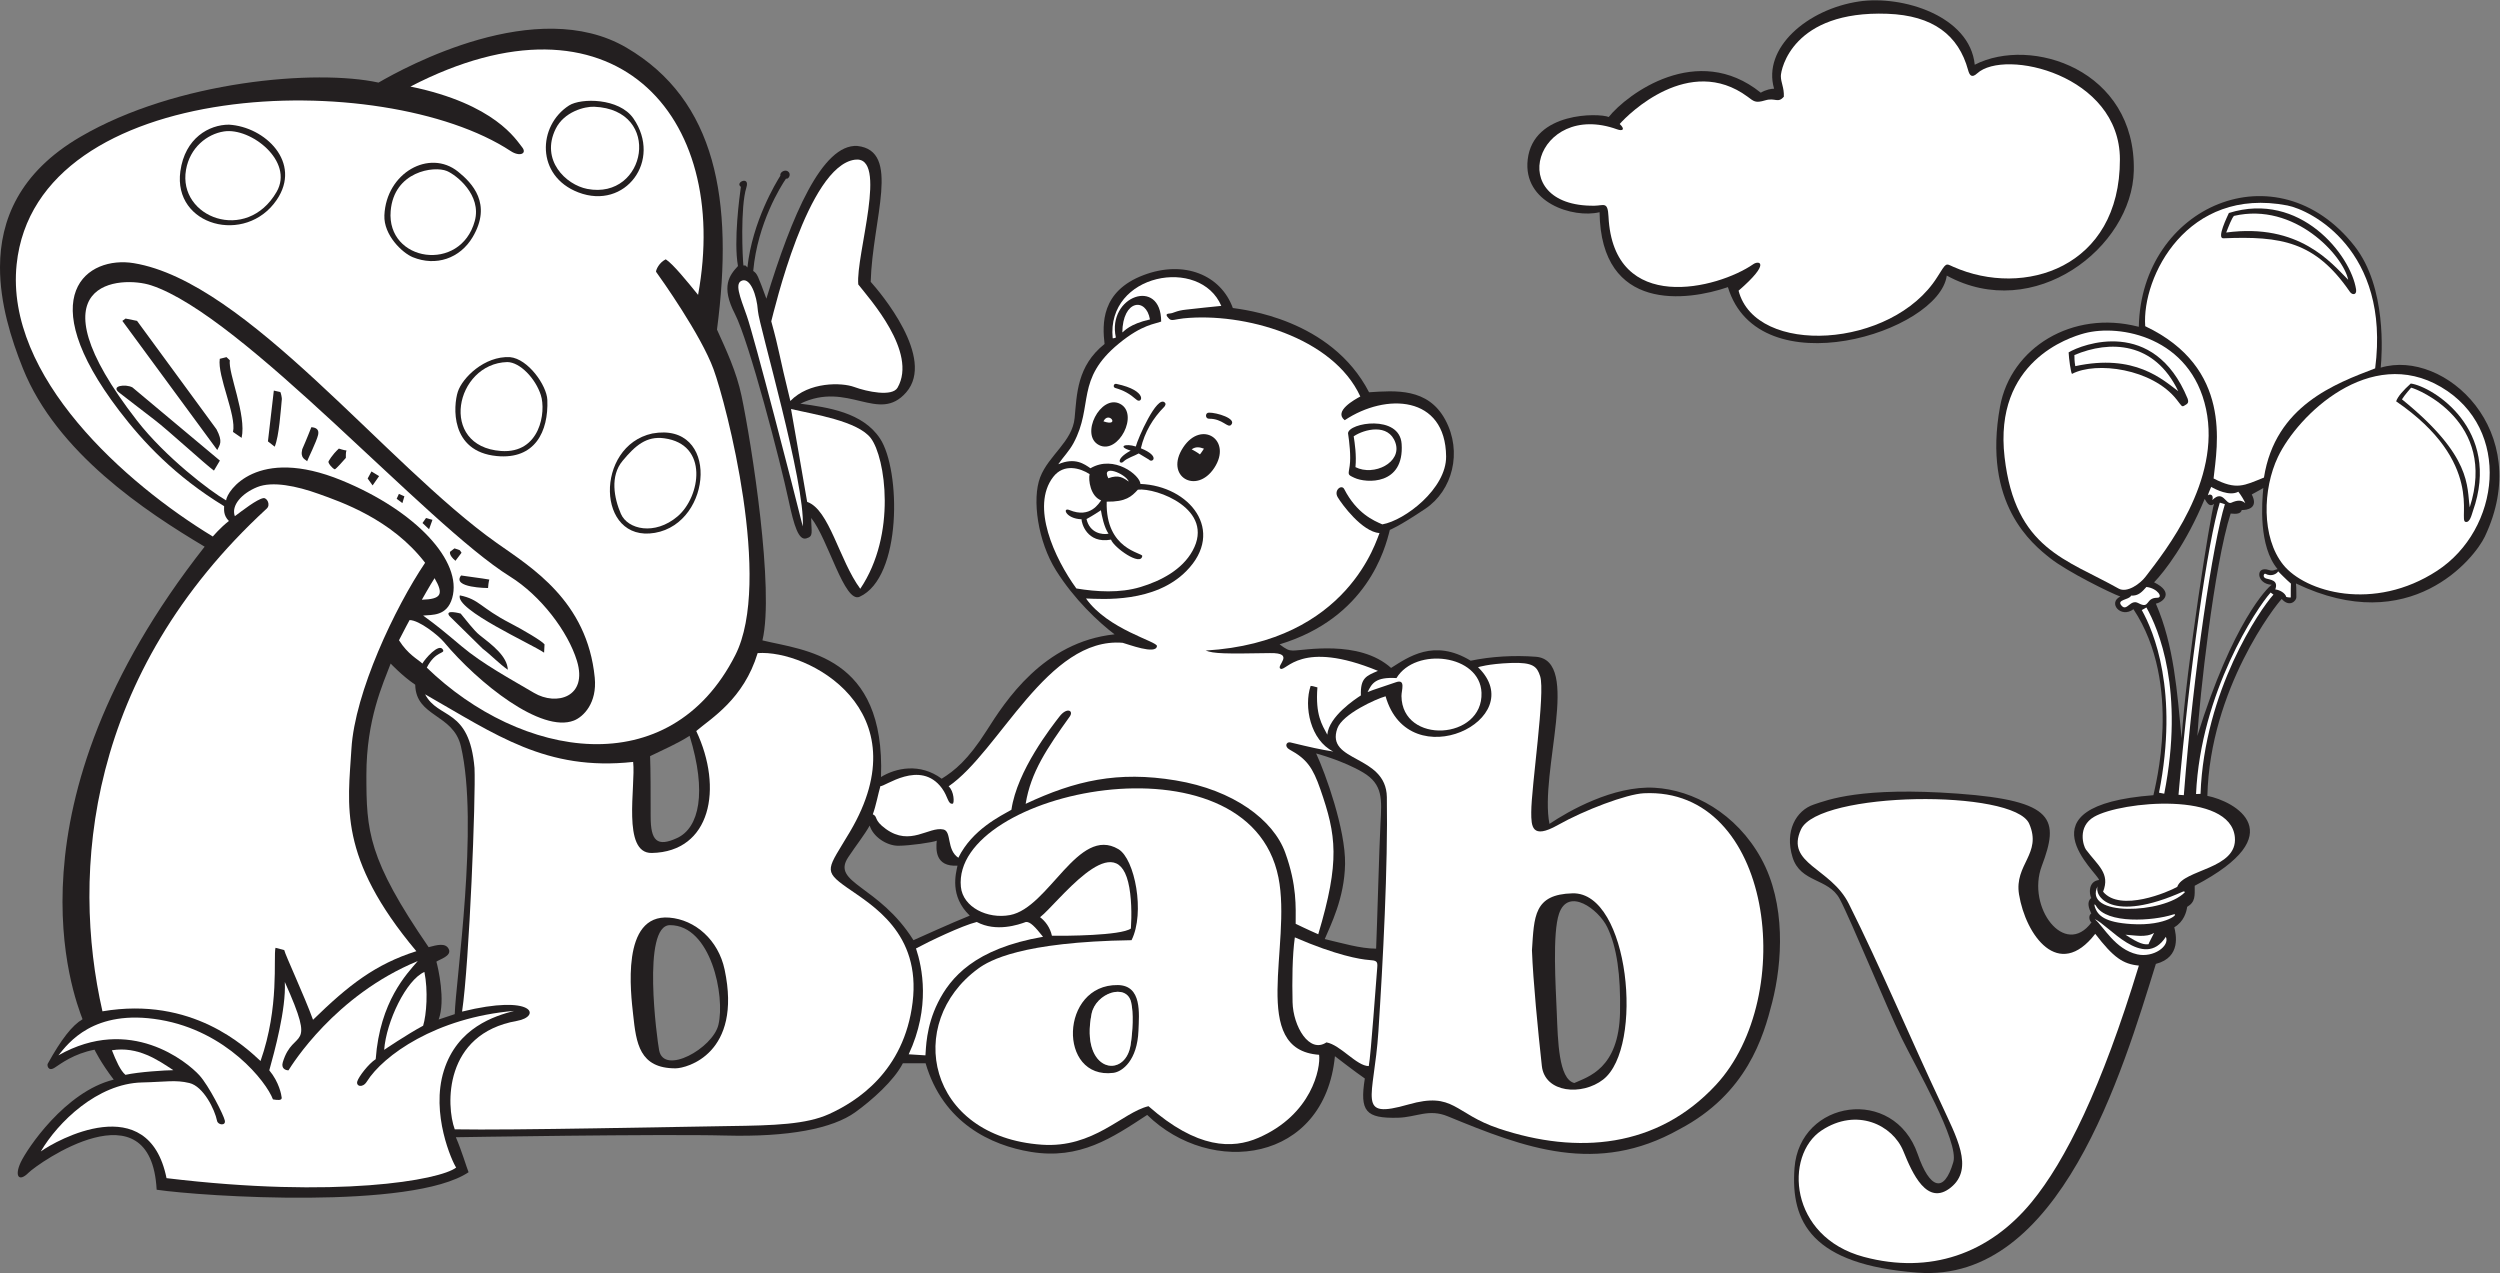
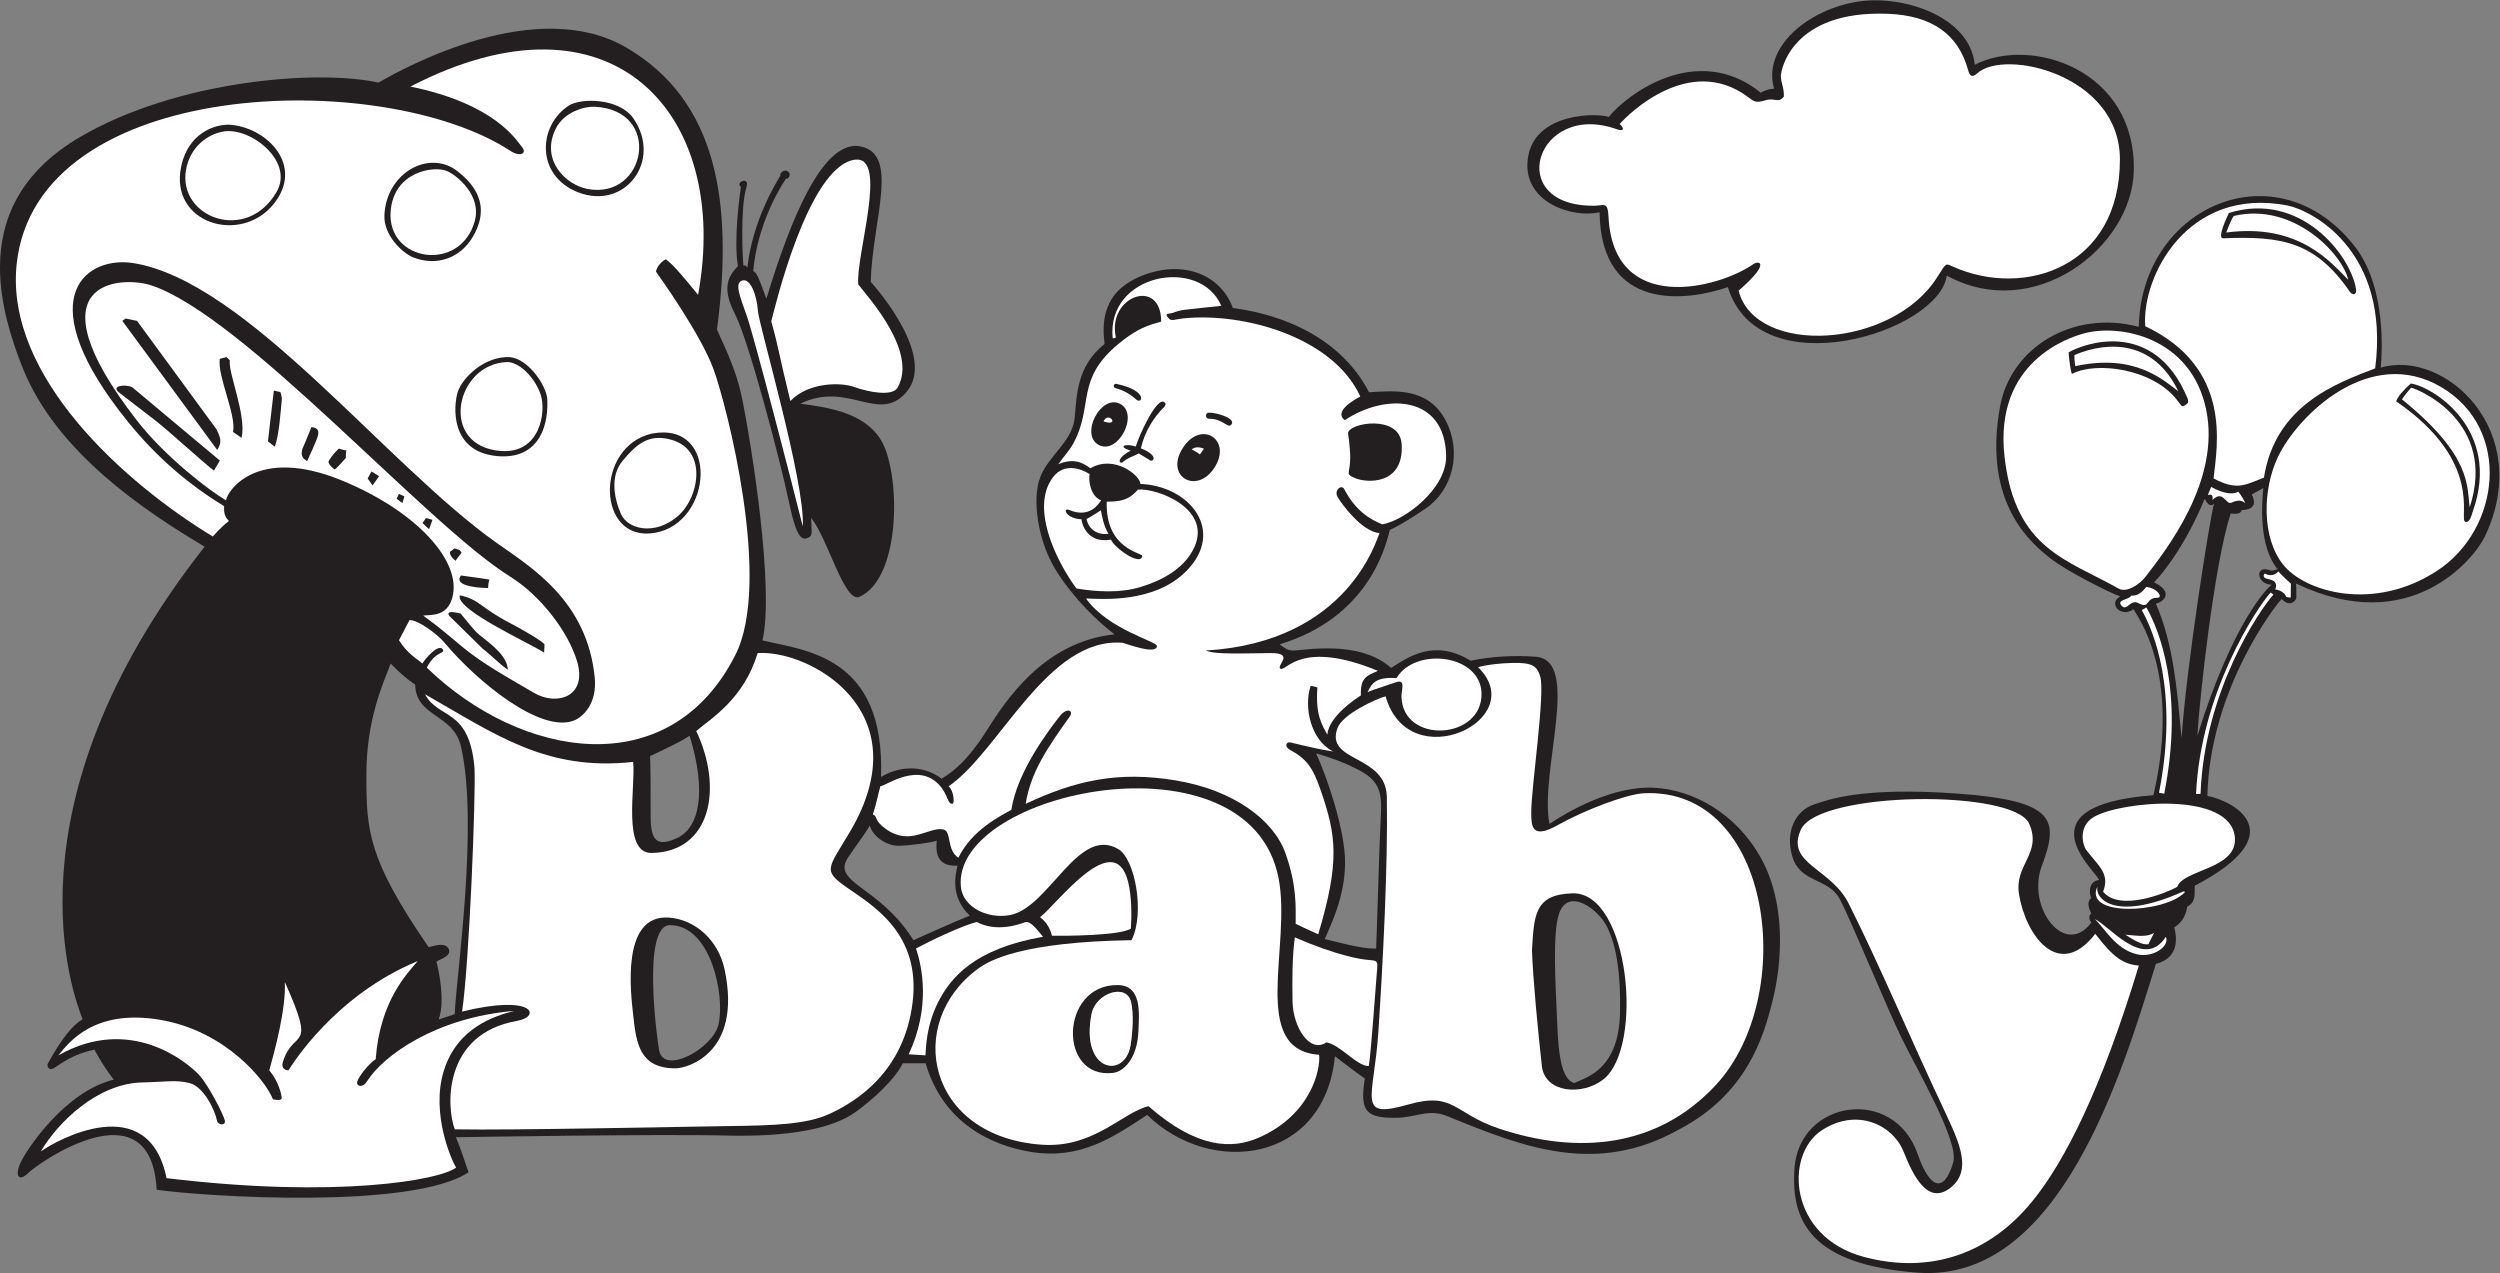
<svg xmlns="http://www.w3.org/2000/svg" viewBox="0 0 1009.84 514.227" height="514.227" width="1009.84" xml:space="preserve" id="svg2" version="1.1">
  <rect x="0" y="0" width="1009.84" height="514.227" fill="#808080" stroke="none" />
  <defs id="defs6" />
  <g transform="matrix(1.333,0,0,-1.333,0,514.227)" id="g10">
    <g transform="scale(0.1)" id="g12">
      <path id="path14" style="fill:#231f20;fill-opacity:1;fill-rule:evenodd;stroke:none" d="m 4909.12,789.672 v 0 c -3.46,-171.102 -97.54,-195.031 -138.56,-213.863 -47.92,11.972 -49.63,130.031 -53.06,212.132 -3.39,82.129 -13.54,241.409 6.85,301.089 27.83,81.49 119.64,13.26 145.81,-40.41 29.6,-60.651 41.22,-145.569 38.96,-258.948 v 0 z M 4183.28,1362.8 v 0 c -3.85,-73.18 -9.81,-297.73 -13.23,-379.82 -47.89,0 -104.36,17.12 -155.68,29.05 17.08,41.1 59.85,123.2 61.56,227.55 1.75,104.34 -59.44,274.59 -87.69,334.93 0,0 82.14,-21.81 142.48,-57.75 60.28,-35.95 56.47,-80.83 52.56,-153.96 v 0 z M 3425.9,690.422 v 0 c -16.63,-103.602 -153.04,-82.012 -118.1,94.957 12.43,63.023 105.7,94.703 119.79,35.312 7.67,-32.531 5.12,-87.5 -1.69,-130.269 v 0 z m -657.85,318.218 v 0 c -104.99,167.07 -250.42,172.27 -197.59,251.51 25.64,38.48 47.92,65.83 65,95.8 10.26,-34.24 51.75,-61.15 86.41,-61.15 34.63,0 105.2,10.26 116.76,15.37 -2.57,-26.93 -5.14,-79.53 62.86,-75.7 -5.12,-24.39 -24.39,-92.37 37.21,-151.42 -57.73,-23.09 -152.69,-66.69 -170.66,-74.41 h 0.01 z M 2176.96,752.031 c -17.17,-71 -165.01,-153.84 -179.63,-77.039 -6.25,32.828 -53.06,379.208 32.92,379.208 124.06,0 167.81,-214.649 146.71,-302.169 v 0 z m -207,814.319 c 39.24,19.27 82.55,37.71 119.76,61.61 53.02,-171.9 28.81,-278.84 -37.65,-309.65 -61.17,-28.34 -80.4,-8.54 -80.4,65.01 0,73.59 -0.03,140.28 -1.71,183.03 v 0 z M 1377.99,784.5 1329.25,768.27 c 21.38,57.332 -1.71,157.41 -6.85,175.339 9.41,6.883 47.05,17.133 37.62,37.661 -9.39,20.52 -35.88,12.832 -61.14,6.21 -184.34,268.41 -188.62,352.24 -188.62,521.58 0,169.38 50.47,276.29 73.57,337.86 0,0 35.06,-37.61 74.42,-64.14 1.95,-98.64 115.22,-87.48 138.41,-186.48 55.31,-236.44 -15.98,-712.648 -18.67,-811.8 v 0 z m 3958.85,471.8 c -75.68,137.27 -206.61,207.88 -323.34,214.27 -124.68,6.83 -260.45,-70.59 -318.21,-109.5 -30.92,157.96 97.35,495.47 -41.1,506.4 -64.99,5.15 -137.24,0.86 -197.59,-11.97 -111.6,68 -189.89,10.27 -241.23,-21.82 -97.5,87.27 -266.68,52.18 -297.64,52.62 -12.85,0.19 -19.72,3.44 -40.19,18.79 265.16,80.39 319.88,289.12 334.02,346.88 0,0 25.6,8.96 107.77,64.14 82.13,55.17 112.91,171.95 60.28,269.48 -52.57,97.5 -151.39,88.5 -230.95,83.39 -115.47,223.26 -383.34,250.64 -412.82,255.33 -36.26,100.1 -147.87,146.3 -270.65,99.65 -129.53,-49.18 -124.88,-148.81 -118.04,-208.71 -83.81,-66.72 -83.81,-152.24 -90.69,-224.12 -6.84,-71.86 -78.67,-112.91 -104.35,-179.63 -25.65,-66.71 -6.82,-195.03 47.91,-282.29 54.77,-87.26 127.86,-156.12 177.48,-193.77 -216.17,-22.85 -331.44,-203.1 -387.89,-292.07 -56.48,-88.94 -97.53,-121.5 -136,-145.42 -65.89,48.75 -139.45,32.46 -183.94,5.12 13.69,369.55 -232.67,383.23 -359.28,414.01 36.68,152.7 -32.46,593.48 -63.27,740.77 -15.4,73.57 -46.21,138.59 -74.43,201.03 51.44,392.36 -2.58,695.45 -274.61,854.55 -272,159.1 -669.78,-59.02 -751.04,-106.05 -188.188,41.06 -611.61,6 -903.306,-164.28 C 58.113,3334.8 0.5,3190.43 0.004,3048.81 -0.379,2938.68 33.812,2830.21 69.227,2741.68 171.871,2485.07 442.172,2307.13 620.113,2201.07 -0.871,1411.02 224.48,837.57 250.152,769.121 218.914,750.719 185.688,708.449 144.512,633.949 c -2.149,-3.828 0.902,-24.789 21.347,-11.547 18.832,12.219 57.758,42.36 120.641,54.379 0,0 18.813,-39.402 58.156,-90.699 C 197.555,550.148 81.176,375.609 62.363,334.559 43.539,293.539 57.258,274.73 86.312,303.82 115.398,332.879 457.852,574.27 474.691,252.449 c 140.289,-20.527 774.159,-61.558 945.219,53.043 -5.96,14.567 -20.54,64.149 -38.49,106.047 0,0 623.58,10.262 816.06,5.152 192.48,-5.152 325.49,20.969 394.79,71.008 49.04,35.43 116.76,94.961 143.68,147.981 0,0 39.79,0 68.88,0 53.04,-181.34 199.07,-248.899 318.57,-268.52 148.89,-24.469 246.45,42.27 352.92,111.981 193.66,-188.84 537.37,-145.243 568.88,177.918 0,0 60.73,-47.067 90.62,-67.559 -16.04,-100.102 2.97,-121.191 100.09,-118.918 56.46,1.34 93.27,28.27 151.41,4.277 233.17,-96.007 451.77,-179.75 701.43,-39.32 205.18,107.77 254.93,280.57 281.44,384.531 30.93,121.192 42.33,298.92 -33.35,436.23 v 0 z M 2389.59,2341.87 c 16.93,-80.05 30.95,-122.42 53.81,-115.7 22.86,6.71 14.79,17.5 14.79,61.89 51.68,-64.61 100.69,-259.58 146.64,-238.76 129.14,58.5 124.81,384.39 61.88,479.55 -52.47,79.38 -157.4,94.17 -241.48,105.61 145.29,70.62 236.96,-62.11 320.85,34.3 90.12,103.57 -78.7,302.68 -107.63,334.96 5.38,191.02 92.82,396.83 -40.35,411.65 -106.27,6.71 -199.09,-211.22 -275.76,-462.78 -26.24,71.32 -27.76,75.85 -39.86,83.93 13.05,145.07 84.23,257.97 99.34,279.82 7.61,-2.89 17.23,13.64 6.09,21.84 -9.58,7.07 -25.73,-2.52 -23.18,-12.93 -13.12,-20.91 -84.79,-138.47 -99.91,-278.15 -7.56,8.58 -5.03,5.56 -12.1,6.06 -2.53,20.68 -9.7,177.54 9.07,236.58 11.5,36.17 -35.85,15.4 -16.77,1.72 -3.76,-27.87 -22.45,-162.97 -8.78,-240 -25.55,-27.55 -52.44,-61.22 -9.42,-144.61 43.05,-83.4 138.2,-448.79 162.77,-564.98 v 0 z m 4269.03,-714.29 c 6.09,108.96 50.47,518.56 100.9,673.93 18.19,-2.01 30.97,-0.69 33.64,10.75 14.79,-0.65 52.44,4.71 30.25,47.09 26.22,14.13 35,19.51 35,19.51 -4.03,-43.04 -15.14,-176.22 43.4,-245.83 -10.11,-2.02 -13.12,-7.05 -27.22,-2.37 -40.71,13.57 -37.87,-42.78 9.38,-45.05 -12.1,-7.43 -118.37,-112.99 -225.35,-458.03 v 0 z M 6527.49,2093 c 32.28,33.63 96.86,117.05 153.36,252.9 6.7,-12.1 15.14,-26.23 28.24,-15.13 -11.1,-33.28 -84.71,-498.69 -98.21,-709.9 -13.44,138.53 -22.86,281.13 -78,407.57 24.22,5.36 55.11,34.97 -5.39,64.56 v 0 z m 686.74,650.59 c 3.9,39.45 18.55,243.39 -79.07,368.02 -235.17,300.27 -646.7,121.83 -653.97,-244.13 l -2.13,0.36 c -199.11,51.13 -385.77,-63.58 -418.36,-242.14 -54.04,-295.99 98.19,-417.01 152.65,-460.04 50.46,-39.89 183,-105.62 211.88,-115.68 -38.96,-18.84 1.4,-67.27 39.72,-38.37 151.32,-228.66 63.54,-544.45 60.5,-563.62 -415.34,-31.78 -167.01,-236.14 -164.78,-256.92 -32.96,-4.04 -30.28,-41.72 -23.57,-54.48 -14.1,-11.45 -8.08,-30.26 0,-47.08 -10.07,-6.71 -5.36,-23.54 0.71,-26.92 -80.71,-108.981 -197.71,45.75 -150.67,170.85 52.74,140.31 41.74,197.71 -252.86,219.25 -294.61,21.54 -395.5,-18.86 -437.92,-32.94 -53.95,-17.95 -88.79,-80.73 -64.57,-159.42 24.22,-78.7 108.96,-62.56 143.28,-127.12 34.29,-64.58 143.25,-330.921 187.64,-421.718 44.39,-90.82 174.37,-313.75 156.39,-375.332 -28.25,-96.851 -71.64,-80.711 -107.97,24.211 C 5739.27,567.992 5453.19,525.211 5437.85,318 5425.75,154.559 5490.32,25.422 5810.46,1.199 6242.53,-31.48 6431.47,609.961 6532.88,936.789 c 78,20.172 60.53,91.451 55.82,110.971 28.93,16.84 36.99,46.42 39.01,61.89 25.52,14.83 22.86,33.65 22.86,63.92 300.66,157.39 121.06,256.25 38.35,272.41 8.06,324.86 208.49,580.44 225.32,596.58 24.89,-27.56 45.1,-4.03 44.39,5.37 -0.68,9.4 0.71,25.57 -1.33,41.72 347.08,-166.77 541.26,76.33 572.39,141.89 151.8,319.81 -121.78,569.76 -315.46,512.05 v 0 z m -2339.37,759.54 c 55.86,69.64 268.43,228.35 460.76,73.67 16.14,9.4 32.27,12.11 40.35,12.11 -35.83,122.97 99.99,240.78 257.09,264.28 131.52,19.73 336.15,-43.68 350.97,-191.65 170.82,87.44 488.31,-14.82 481.99,-321.14 -4.85,-232.69 -302.26,-462.67 -566.74,-317.86 -23.57,-172.18 -570.38,-341.67 -663.21,-34.96 -123.1,-42.37 -384.91,-77.69 -388.94,227.01 -80.2,-19.17 -232.87,28.57 -217.75,159.75 16.84,145.83 217.23,140.88 245.48,128.79 v 0 0" />
      <path id="path16" style="fill:#ffffff;fill-opacity:1;fill-rule:evenodd;stroke:none" d="m 1779.54,3285.19 c 179.48,-34.51 229.91,240.49 21.03,249.02 -28.92,1.19 -91.21,-15.04 -116.75,-67.02 -46.56,-94.72 30.64,-169.38 95.72,-182 v 0 0" />
      <path id="path18" style="fill:#ffffff;fill-opacity:1;fill-rule:evenodd;stroke:none" d="m 1183.83,3218.17 c -12.74,-154.13 211.91,-188.06 254.9,-30.12 21.41,78.65 -55.81,139.31 -84.34,151.34 -38.97,16.45 -160.63,-0.63 -170.56,-121.22 v 0 0" />
      <path id="path20" style="fill:#ffffff;fill-opacity:1;fill-rule:evenodd;stroke:none" d="m 2012.72,2529.55 c 136.08,-18.18 109.91,-177.5 40.63,-236.53 -69.3,-59.02 -151.41,-39.78 -171.95,7.7 -20.52,47.48 -33.36,114.2 5.16,160.4 38.47,46.18 71.85,75.67 126.16,68.43 v 0 0" />
      <path id="path22" style="fill:#ffffff;fill-opacity:1;fill-rule:evenodd;stroke:none" d="m 1537.1,2760.51 c 38.63,-0.27 85.54,-49.62 101.8,-100.09 16.28,-50.48 -1.73,-177.93 -120.61,-169.38 -190.42,13.71 -139.23,265.22 18.81,269.46 v 0.01 0" />
      <path id="path24" style="fill:#ffffff;fill-opacity:1;fill-rule:evenodd;stroke:none" d="m 1984.48,2242.97 c -177.69,-30.61 -183.19,263.14 -7.69,301.12 203.73,36.99 183.76,-270.76 7.69,-301.12 v 0 z m -231.81,1031.64 c -129.59,49.62 -123.44,202.61 -28.23,263.48 35.92,22.95 151.98,23.11 194.99,-39.33 87.83,-127.39 -24.53,-278.65 -166.76,-224.16 v 0.01 z m -247.22,-798.95 c -142.84,13.69 -131.7,153.1 -118.05,195.02 13.71,41.92 80.43,108.64 157.83,104.79 55.17,-5.12 111.63,-85.96 113.35,-129.59 3.73,-95.65 -37.27,-181.33 -153.13,-170.22 v 0 z m -254.69,602.63 c -31.43,12.84 -88.55,66.73 -85.97,127.02 5.5,128.76 136.53,201.92 223.27,132.16 42.39,-34.09 103.99,-97.37 44.27,-198.22 -38.56,-65.07 -111.39,-89.56 -181.57,-60.97 v 0.01 z m -412.522,173.24 c -93.664,-136.99 -314.582,-78.8 -291.699,87.23 13.859,100.79 87.25,141.14 147.117,141.14 109.239,-6.16 222.395,-114.61 144.582,-228.38 v 0.01 z M 2162.42,2738.28 c -38.5,105.18 -159.11,274.59 -174.51,295.97 0,5.98 8.98,27.35 29.5,37.63 21.85,-13.68 66.73,-69.29 97.97,-107.78 100.54,549.12 -259.83,948.24 -871.69,631.29 257.49,-53.01 320.79,-162.53 337.9,-183.05 17.11,-20.54 -6.94,-30.32 -33.77,-12.63 C 1161.33,3653.93 109.77,3626.42 50.406,3056.5 14.984,2716.43 380.242,2392.39 644.898,2231.87 c 0,0 23.09,27.36 48.758,47.04 -17.101,17.12 -14.515,34.22 -14.515,44.9 -148.813,90.93 -245.219,194.12 -317.809,289.27 -268.711,352.31 -95.234,470.06 44.063,447.13 343.019,-56.49 762.735,-609.37 1100.055,-848.02 103.51,-73.21 274.09,-175 296.82,-408.03 7.53,-77.08 -34.28,-118.67 -63.27,-129.98 -98.7,-38.52 -288.37,112.11 -394.36,238.6 -16.14,19.26 -74.28,65.89 -103.5,65.89 0,0 -15.4,-28.25 -32.08,-61.15 26.94,-42.78 56.04,-56.91 70.99,-70.57 6.97,13.33 49.95,63.33 62.02,42.35 7.82,-13.59 -22.4,-2.79 -48.75,-54.77 284.65,-275.62 735.54,-354.82 934.95,38.09 112.93,222.38 -27.36,760.41 -65.85,865.65 v 0.01 0" />
      <path id="path26" style="fill:#ffffff;fill-opacity:1;fill-rule:evenodd;stroke:none" d="m 678.707,3459.37 c 81.199,12.57 212.926,-90.45 159.531,-183.05 -90.656,-157.18 -299.675,-77.85 -274.601,66.7 11.66,67.28 63.515,108.38 115.07,116.35 v 0 0" />
      <path id="path28" style="fill:#ffffff;fill-opacity:1;fill-rule:evenodd;stroke:none" d="m 1748.23,1855.27 c -27.2,88.75 -109.36,197.29 -203,255.56 -253.35,157.61 -808.292,790.9 -1087.664,882.34 -88.296,28.9 -375.027,18.62 -42.445,-410.03 85.692,-110.41 222.207,-214.46 270,-241.77 2.57,28.21 93.453,165.68 349.859,60.72 225.98,-92.5 367.22,-245.86 335.32,-356.7 -15.96,-55.45 -60.73,-50.45 -88.1,-53.04 46.18,-33.79 60.29,-45.77 116.77,-93.23 63.83,-53.68 148.39,-99.25 219.4,-141.16 67.78,-39.99 163.71,-12.97 129.86,97.31 v 0 z M 648.328,2431.6 c -24.367,17.32 -140.48,123.81 -180.254,153.99 -35.492,26.89 -93.695,72.49 -106.508,82.1 -27.996,20.99 18.942,27.13 39.758,16.04 l 264.989,-221.77 -17.985,-30.36 z m 10.067,62.32 -287.657,391.34 9.774,7.09 34.707,-6.98 240.816,-328.6 c 19.985,-38.2 10.113,-46.37 2.36,-62.85 v 0 z m 73.777,36.9 v 0 l -26.102,17.97 c 11.141,50 -47.886,168.91 -40.09,221.57 l 20.415,5.12 10.066,-9.63 c -5.699,-38.37 51.09,-165.55 35.711,-235.03 v 0 z m 121.945,117.89 c -3.402,-34.11 -8.187,-111.9 -21.652,-144.62 l -20.535,16.05 17.843,153.98 19.235,-4.33 c 2.258,-0.51 5.316,-18.74 5.109,-21.08 v 0 z M 963.98,2540.03 c -4.488,-19.89 -31.429,-73.78 -33.367,-80.21 -3.851,5.78 -21.808,7.73 -14.75,36.56 11.539,25.68 27.594,66.74 27.594,66.74 13.887,-0.9 24.246,-6.5 20.523,-23.1 v 0.01 z m 84.04,-69.94 c -8.97,-10.26 -28.23,-32.09 -33.36,-34.64 -7.71,2.56 -21.148,19.25 -19.25,23.73 0,0 9.64,19.23 31.43,39.14 0,0 15.4,-5.14 23.12,-5.78 -2.4,-4.73 -1.94,-17.28 -1.94,-22.45 v 0 z m 81.07,-83.39 -14.99,20.95 11.54,21.38 23.12,-14.11 -19.67,-28.22 z m 90.24,-53.58 -17.33,13.16 6.75,14.76 16.67,-7.37 -6.09,-20.55 z m 80.82,-79.24 -19.88,18.92 10.58,15.09 19.59,-5.45 -10.29,-28.56 z m 63.73,-68.22 13.27,10.26 c 18.79,-6.38 14.54,-2.98 21.38,-13.26 l -18.39,-24.36 c -20.97,17.32 -16.26,27.36 -16.26,27.36 v 0 z m 118.9,-84.25 c 0,0 -2.57,-6.41 -3.87,-25.66 -0.01,0 -111.2,0.39 -81.67,38.06 28.48,-4.5 57.08,-7.46 85.54,-12.4 v 0 z m -20.09,-209.55 -100.96,99.22 c -15.33,21.12 34.21,7.3 34.24,7.27 14.96,-17.54 40.2,-51.77 57.75,-65.46 37.47,-29.25 83.59,-64.03 85.09,-104.76 -26.93,18.77 -49.9,43.82 -76.12,63.73 v 0 z m 186.05,-11.99 c -37.27,26.07 -270.04,130.31 -255.35,173.65 59.52,-11.93 61.36,-37.03 153.13,-84.47 38.5,-19.92 95.8,-53.68 103.51,-63.96 l -1.29,-25.22 v 0" />
-       <path id="path30" style="fill:#ffffff;fill-opacity:1;fill-rule:evenodd;stroke:none" d="m 1164.13,676.32 c 6.43,85.989 66.75,211.731 121.92,236.082 11.55,-56.461 6.41,-129.582 -3.85,-162.933 -50.05,-26.949 -118.07,-73.149 -118.07,-73.149 v 0 z M 711.648,2293.46 c -11.968,32.91 21.379,69.29 67.582,88.09 46.157,18.81 119.739,3.45 186.454,-20.52 66.716,-23.94 220.716,-76.15 322.496,-208.73 -91.53,-136 -212.98,-392.57 -223.25,-563.67 C 1054.65,1417.54 1023,1260.15 1261.66,975.281 1137.63,935.969 1056.37,872.648 948.563,767.41 c -26.61,73.219 -84.661,197.621 -87.235,211.27 -26.519,6.879 -26.519,6.879 -26.519,6.879 -6.84,-29.098 12.488,-179.239 -45.329,-343.039 -46.175,42.769 -207.007,196.742 -479.031,150.562 -96.086,421.498 -47.66,1021.498 497.836,1523.458 12.457,11.47 0.699,33.56 -10.25,31.66 -19.676,-3.41 -63.301,-37.64 -86.387,-54.74 v 0 z m 605.182,-187.79 c -14.75,-23.08 -38.5,-65.4 -38.5,-65.4 58.38,1.97 67.36,15.8 38.5,65.4 v 0 z M 339.117,675.031 c 12.813,-32.09 25.656,-61.57 41.024,-74.402 39.785,8.953 123.203,14.082 145.015,14.082 -46.195,30.82 -107.777,73.148 -186.039,60.32 v 0 0" />
      <path id="path32" style="fill:#ffffff;fill-opacity:1;fill-rule:evenodd;stroke:none" d="m 176.996,659.652 c 29.102,35.879 106.07,141.996 307.945,107.758 201.879,-34.219 322.442,-187.91 342.168,-241.191 14.547,-2.59 27.383,-3.469 26.52,5.113 -0.84,8.527 -7.699,47.039 -37.609,82.938 15.386,55.652 51.32,185.64 47.011,267.742 98.219,-218.672 26.367,-136.762 -5.968,-242.883 -6,-19.688 8.542,-24.859 17.109,-24.859 10.262,16.312 140.608,227.679 391.768,331.089 -32.93,-38.488 -114.63,-121.48 -127.45,-297.289 -21.82,-14.078 -51.33,-52.621 -55.81,-67.328 -4.5,-14.773 16.02,-21.172 28.86,-0.672 49.48,79.141 209.69,194.34 446.52,214.309 -59.01,-15.418 -171.93,-50.039 -213,-180.918 -41.04,-130.902 25.66,-277.211 37.22,-293.84 -48.69,-37.941 -361.45,-94.43 -877.647,-32.082 -54.844,270.59 -334.481,114.613 -381.098,80.852 51.754,88.519 171.879,205.961 306.656,209.14 73.582,1.68 100.946,8.528 143.711,-1.722 42.782,-10.27 77.059,-80.637 83.836,-114.637 2.571,-12.832 26.953,-15.793 23.528,0.848 -3.411,16.679 -48.422,105.691 -77.196,137.312 -37,40.617 -209.812,183.488 -427.074,60.32 v 0 0" />
      <path id="path34" style="fill:#ffffff;fill-opacity:1;fill-rule:evenodd;stroke:none" d="m 3997.29,661.352 c -213.02,14.968 -82.08,331.546 -123.24,537.188 -90.33,451.57 -990.61,263.07 -962.32,-28.26 6.01,-61.54 80.45,-98.34 148.88,-85.53 118.49,22.22 206.45,272.21 328.48,199.73 49.95,-29.61 81.21,-193.05 39.79,-275.84 -333.65,-5.14 -431.15,-61.57 -464.51,-85.98 -225.11,-164.512 -154.92,-509.308 192.46,-533.738 157.62,-11.141 243.8,97.476 323.38,116.707 148.45,-130.469 254.85,-129.641 332.76,-95.969 162.45,70.36 189.41,211.449 184.32,251.692 v 0 z m -547.47,72.699 c -3.42,-88.942 -48.36,-124.059 -76.16,-127.461 -168.7,-20.848 -162.04,268.461 13.72,266.058 73.55,-1.109 64.45,-86.007 62.44,-138.597 v 0 0" />
      <path id="path36" style="fill:#ffffff;fill-opacity:1;fill-rule:evenodd;stroke:none" d="m 6349.18,1027.9 c -110.97,-143.541 -210.73,-4.16 -230.94,119.34 -14.98,91.53 70.57,123.14 30.79,214.27 -46.1,105.55 -637.98,98.77 -691.57,-17.34 -48.2,-104.49 90.3,-115.7 144.95,-225.18 95.5,-190.701 187.23,-409.369 280.18,-606.521 44.49,-97.489 100.95,-195.039 29.05,-253.168 -71.8,-58.172 -116.48,42.121 -143.7,109.488 -32.51,80.41 -141.95,133.43 -248.05,63.32 -113.32,-74.949 -99.47,-322.468 128.31,-383.23 199.75,-53.309 378.83,8.66 508.13,165.93 102.63,124.91 212.15,345.582 325.06,716.839 -48.11,4.504 -76.98,24.372 -132.21,96.252 v 0 z m 423.07,292.93 c -13.37,139.86 -344.08,108.94 -426.21,61.83 -52.1,-29.89 -32.74,-89.13 -25.05,-99.42 36.58,-48.97 73.96,-71.94 51.95,-127.67 52.01,-63.08 198.26,-0.64 224.77,14.71 17.63,53 183.76,53.25 174.54,150.55 v 0 z M 6440.7,1025.25 c 42.88,-28.75 58.02,-30.27 70.12,-28.75 0,3.02 8.6,17.15 16.67,34.3 -24.28,-15.32 -60.24,-7 -86.79,-5.55 v 0 0" />
      <path id="path38" style="fill:#ffffff;fill-opacity:1;fill-rule:evenodd;stroke:none" d="m 3277.42,2284.05 c -0.61,-9.63 15.44,-75.07 89.21,-61.59 8.58,-23.94 90.62,-82.35 94.72,-49.63 1.26,10.08 -111.74,18.78 -107.76,164.67 58.13,-0.84 75.29,15.4 94.52,36.35 55.66,6.37 235.26,-59.22 165.63,-185.33 -31.61,-57.3 -95.5,-90.97 -157.94,-109.78 -62.44,-18.81 -132.6,-14.55 -194.16,-4.29 -66.26,91.2 -138.91,248.58 -70.17,337.89 32.22,41.87 82.15,26.95 110.36,8.57 -4.29,-17.97 2.58,-67.57 35.06,-79.56 -6,-6.72 -31.87,-55.98 -96.18,-29.3 -22.19,9.2 -12.11,-26.03 36.71,-28 v 0 0" />
-       <path id="path40" style="fill:#ffffff;fill-opacity:1;fill-rule:evenodd;stroke:none" d="m 4107.44,2442.08 c 3.36,37 -2,71.31 -5.36,93.51 32.3,21.51 105.61,40.36 126.44,-19.52 20.86,-59.86 -65.22,-102.25 -121.08,-73.99 v 0 z m -706.49,408.14 c 0.99,99.36 72.28,107.24 83.74,39.46 -62.57,-14.13 -77.64,-35.61 -83.74,-39.46 v 0 0" />
      <path id="path42" style="fill:#ffffff;fill-opacity:1;fill-rule:evenodd;stroke:none" d="m 3636.08,2480.67 c 3.19,3.22 12.17,17.44 12.17,17.44 -12.82,4.49 -24.15,7.05 -37.19,-2.04 18.28,-9.63 25.02,-15.4 25.02,-15.4 v 0 z m -292.34,100.21 c 51.75,-18.01 16.33,33.22 0,-0.01 v 0.01 0" />
      <path id="path44" style="fill:#ffffff;fill-opacity:1;fill-rule:evenodd;stroke:none" d="m 4858.2,586.5 c -64.12,-50.02 -177.05,-41.09 -185.99,41.082 -11.81,107.859 -26.51,257.879 -29.96,350.289 6.84,102.649 5.13,169.789 123.13,172.769 172.19,4.14 217.29,-467.089 92.82,-564.14 v 0 z m 123.18,867.38 c -52.6,-2.54 -180.87,-51.31 -260.45,-96.22 -79.52,-44.92 -80.81,-3.88 -80.81,38.5 0,77.33 43.1,362.23 26.96,412.27 -9.47,29.13 -20.57,42.81 -88.98,40.23 -68.41,-2.59 -99.25,-12.83 -99.25,-12.83 162.11,-157.36 -209.23,-336.68 -280.13,-88.13 -28.23,-7.69 -130.89,-53.89 -146.26,-97.48 -36.51,-103.32 148,-78.14 150.09,-207.9 3.43,-210.36 -11.84,-499.609 -25.64,-710.851 -13.42,-205.059 -69.24,-266.449 91.09,-220.66 138.98,39.691 137.69,-27.508 274.55,-73.149 237.88,-79.359 479.53,-58.961 656.97,132.16 249.89,269 172.47,903.08 -218.14,884.06 v 0 0" />
      <path id="path46" style="fill:#ffffff;fill-opacity:1;fill-rule:evenodd;stroke:none" d="m 6684.88,2618.32 c -46.42,217.92 -260.32,258.28 -368.6,229.35 -46.05,-12.31 -275.5,-85.25 -241.8,-375.65 32.3,-278.45 188.01,-309.07 345.4,-397.87 25.74,-14.49 65.9,14.8 82.04,36.32 59.21,77.36 229.35,289.91 182.96,507.85 v 0 z m -227,-565.49 c -5.45,-13.62 -46.88,-11.41 -28.25,-31.3 15.85,-16.91 26.12,21.42 49.91,8.6 36.46,-19.61 20.57,16.15 57.5,16.15 18.69,0 1.61,28.6 -32.76,32.76 -13.12,-14.62 -24.22,-27.72 -46.4,-26.21 v 0 z m 161.08,575.57 v 0 c -7.44,-4.7 -8.08,-0.68 -22.84,18.13 -73.81,94.14 -244.33,116.73 -317.49,78.05 -3.55,4.5 -9.43,47.09 -10.1,65.24 40.35,24.22 258.28,108.3 360.5,-139.91 5.39,-14.8 -2.68,-16.81 -10.07,-21.51 v 0 0" />
      <path id="path48" style="fill:#ffffff;fill-opacity:1;fill-rule:evenodd;stroke:none" d="m 6558.26,1452.5 -15.83,3.09 c 60.61,307.94 -16.37,489.56 -52.26,553.43 l 14.08,7.91 c 36.79,-65.36 115.64,-251.26 54.01,-564.43 v 0 z m -201.28,-278.93 c -13.12,-29.26 38.33,-116.03 259.29,-17.16 6.04,0 4.03,-3.03 4.03,-3.03 -62.57,-64.06 -312.1,-75.34 -263.32,20.19 v 0 0" />
      <path id="path50" style="fill:#ffffff;fill-opacity:1;fill-rule:evenodd;stroke:none" d="m 7397.15,2684.9 c -215.89,127.13 -433.81,-84.74 -494.35,-211.87 -46.2,-96.98 -50.46,-244.16 16.15,-326.89 66.57,-82.73 274.42,-143.26 466.1,-18.16 191.71,125.11 228.03,429.8 12.1,556.92 v 0 z m -493.86,-558.43 c -2,-6.05 -19.46,-18.04 -38.32,-7.57 -4.56,2.52 -10.12,-10.1 1.51,-14.13 11.6,-4.03 38.84,-4.03 28.26,-33.29 12.58,-1.01 30.25,-10.59 33.28,-22.69 6.55,-2.01 13.62,-1.51 13.62,-1.51 -0.51,15.63 0.52,41.86 0.52,41.86 -12.1,10.09 -38.87,37.33 -38.87,37.33 v 0 z m 567.54,149.83 c -22.33,6.07 59.47,180.55 -209.85,365.22 5.04,15.13 22.18,33.8 44.39,53.97 65.58,-9.07 276.43,-138.72 188,-387.26 -3.46,-9.61 -8.62,-35.73 -22.54,-31.94 v 0.01 0" />
-       <path id="path52" style="fill:#ffffff;fill-opacity:1;fill-rule:evenodd;stroke:none" d="m 6617.6,1448.08 -16.12,1.15 c 33.62,385.49 89.21,769.17 125.1,885.29 l 15.44,-4.76 c -35.7,-115.39 -94.81,-499.08 -124.42,-881.68 v 0 z m -266.2,-335.05 c 31.64,-56.37 174.51,-45.82 232.62,-26.89 25.25,8.23 -15.79,-35.71 -126.14,-28.6 -78.71,5.05 -101.95,24.9 -110.52,53.97 -2.48,8.59 2.01,5.17 4.04,1.52 v 0 0" />
      <path id="path54" style="fill:#ffffff;fill-opacity:1;fill-rule:evenodd;stroke:none" d="m 6931.08,3235.09 c -303.7,58.18 -441.27,-216.58 -430.48,-365.91 265,-125.76 217.93,-361.85 207.13,-461.41 69.94,-36.31 92.15,-21.51 152.68,2.71 34.33,217.92 215.93,284.51 336.99,330.93 46.4,359.17 -195.52,480.13 -266.32,493.68 v 0 z m -230.57,-852.86 c 13.1,-7.57 55.5,-29.26 82.22,-14.63 9.59,-12.1 17.66,-26.23 21.18,-34.81 -11.59,10.6 -24.56,9.43 -42.36,1.51 -16.88,-7.49 -24.6,40.99 -57.5,8.07 5.04,17.16 -8.06,19.17 -13.65,14.13 3.03,10.6 7.59,18.67 10.11,25.73 v 0 z m 420.22,591.23 c -105.15,152.84 -208.25,169.18 -383.36,162.08 -21.21,-0.85 12.73,67.38 16.76,76.69 216.76,67.63 369.63,-128.34 385.42,-231.39 2.72,-17.51 -11.43,-18.15 -18.82,-7.38 v 0 0" />
      <path id="path56" style="fill:#ffffff;fill-opacity:1;fill-rule:evenodd;stroke:none" d="m 6668.21,1452.02 -13.61,-0.5 c 14.01,307.77 184.18,564.28 226.05,610.57 l 8.53,-6.23 c -41.1,-45.46 -209.34,-291.06 -220.97,-603.84 v 0 z m -320.33,-379.85 c 38.85,-14.12 148,-157.58 215.28,-53.33 12.75,-27.891 -37.71,-64.199 -86.78,-53.121 -67.29,15.211 -101.24,83.751 -128.5,106.451 v 0 0" />
      <path id="path58" style="fill:#ffffff;fill-opacity:1;fill-rule:evenodd;stroke:none" d="m 6746.06,3153.04 c 6.74,17.48 17.49,45.06 23.57,50.44 183.6,42.39 330.93,-120.05 346.06,-193.71 -50.47,50.44 -148.29,172.86 -369.63,143.27 v 0 z M 6288.7,2748.12 c -2.7,14.12 -2.7,27.59 -2.7,33.64 107.31,45.4 242.49,41.36 314.77,-109.64 -47.07,34.98 -132.11,115 -312.07,75.99 v 0.01 z m 989.9,-100.55 c 7.59,12.62 27.77,35.32 27.77,35.32 20.17,-4.04 261.64,-102.24 177.6,-362.55 -9.46,63.23 8.36,154.03 -205.37,327.23 v 0 0" />
      <path id="path60" style="fill:#ffffff;fill-opacity:1;fill-rule:evenodd;stroke:none" d="m 4900.11,3465.8 c 17.69,-6.39 25.22,-0.01 8.06,16.13 26.22,30.29 211.14,212.64 387.44,82.76 19.15,-14.14 23.18,-20.18 53.46,-11.12 30.26,9.09 38.32,-10.1 56.5,11.12 1,28.26 -9.08,42.35 -9.08,62.53 0,20.18 35.13,199.17 322.87,188.68 138.21,-5.03 215.65,-64.73 244.49,-170.5 4.04,-14.82 10.36,-25.9 27.54,-10.11 82.75,76.01 432.08,-3.68 432.53,-260.28 0.64,-328.9 -290.92,-420.72 -504.82,-325.89 -24.05,10.66 -20.05,14.33 -48.78,-31.28 -136.7,-217.16 -550.43,-240.33 -601.96,-41.03 99.53,86.21 61.15,91.76 44.94,80.51 -107.52,-74.78 -424.3,-155.5 -439.11,144.14 -2.32,46.61 -13.79,33.14 -42.69,32.79 -277.52,-3.23 -176.82,320.04 68.61,231.54 v 0.01 0" />
-       <path id="path62" style="fill:#ffffff;fill-opacity:1;fill-rule:evenodd;stroke:none" d="m 2445.92,2336.83 c -12.11,72.64 -48.93,281.49 -48.93,281.49 68.61,-16.15 202.79,-36.33 242.14,-88.79 43.83,-58.44 78.7,-291.25 -32.29,-456.03 -63.89,86.77 -93.5,240.13 -160.92,263.33 v 0 0" />
      <path id="path64" style="fill:#ffffff;fill-opacity:1;fill-rule:evenodd;stroke:none" d="m 2337.12,2883.99 c 8.08,29.59 110.32,469.48 252.9,489.67 103.9,14.72 2.7,-289.23 10.78,-378.02 33.62,-43.05 180.51,-205.19 119.04,-312.75 -16.13,-28.25 -92.83,-12.11 -131.15,2.01 -38.33,14.12 -137.21,16.15 -193.72,-42.37 -36.32,147.29 -32.96,151.99 -57.85,241.46 v 0 0" />
      <path id="path66" style="fill:#ffffff;fill-opacity:1;fill-rule:evenodd;stroke:none" d="m 2249.69,3007.76 c 23.53,6.71 43.38,-41.37 47.08,-92.83 3.13,-43.27 143.95,-521.96 135.86,-652.44 -25.55,103.59 -147.98,577.11 -169.5,637.64 -21.51,60.53 -38.24,100.53 -13.44,107.63 v 0 0" />
      <path id="path68" style="fill:#ffffff;fill-opacity:1;fill-rule:evenodd;stroke:none" d="m 3336.05,2311.42 c 2.55,-15.39 9.39,-51.34 23.09,-71.01 -18.38,-3.84 -56.86,1.27 -66.7,44.49 24.37,13.24 27.79,16.68 43.6,26.52 h 0.01 v 0" />
-       <path id="path70" style="fill:#ffffff;fill-opacity:1;fill-rule:evenodd;stroke:none" d="m 3358.49,2408.46 c -23.11,44.05 51.52,14.76 62.05,-10.09 -16.14,10.59 -29.77,22.19 -62.05,10.09 v 0 0" />
      <path id="path72" style="fill:#ffffff;fill-opacity:1;fill-rule:evenodd;stroke:none" d="m 2046.92,620.301 c -109.48,0 -118.98,76.058 -128.3,162.5 -6.85,63.351 -38.2,306.019 109.49,294.239 78.6,-6.26 148.72,-67.91 167.67,-157.38 53.91,-254.59 -114.62,-299.359 -148.86,-299.359 v 0 z m 520.09,547.459 c -75.26,52.99 -58.68,55.77 8.57,169.37 218.92,369.79 -128.14,552.77 -279.73,541.44 -42.32,-139.82 -141.13,-197.58 -186.06,-236.09 82.06,-173.65 44.38,-366.04 -134.7,-369.54 -91.29,-1.81 -48.25,202.65 -56.47,275.88 -263.47,-28.62 -415.52,82.48 -630.44,204.9 40.44,-77.22 134,-39.21 149.72,-223.31 4.04,-85.58 -15.44,-587.66 -37.66,-738.172 218.8,53.992 241.25,-14.906 165.94,-28.226 -222.49,-39.422 -214.43,-257.34 -188.19,-328.5 169.37,-3.403 692.02,8.09 830.64,9.867 138.56,1.711 234.79,5.101 303.64,36.363 82.96,37.598 227.56,128.25 253.2,338.699 25.66,210.429 -123.17,294.259 -198.46,347.319 v 0 0" />
      <path id="path74" style="fill:#ffffff;fill-opacity:1;fill-rule:evenodd;stroke:none" d="m 3151.7,1078.35 c 16.04,-12.21 30.37,-31.25 35.91,-56.22 38.53,-0.64 208.52,0 239.32,21.82 2.59,39.1 2.58,97.5 -8.37,141.12 -42.15,168.84 -215.76,-67.8 -266.87,-106.72 h 0.01 z m -191.81,-14.53 c 59,-31.45 126.37,-8.32 148.82,0 12.83,1.29 27.59,-14.13 51.96,-44.9 -207.87,-35.94 -281,-124.471 -318.22,-198.85 -37.2,-74.468 -36.24,-141.179 -38.15,-160.418 0,0 -10.91,0.618 -50.7,3.18 66.72,142.848 40.94,264.328 22.14,320.77 40.42,21.828 139.86,69.308 184.15,80.218 v 0 z m 1184.29,696.71 c 12.82,25.67 23.31,46.24 87.49,42.37 57.6,95.2 253.29,71.84 257.68,-44.29 5.42,-143.49 -240.66,-158.21 -242.53,-10.25 -0.23,17.59 14.08,53.04 -17.31,41.72 -23.11,-8.39 -70.57,-23.08 -85.33,-29.55 v 0 z m -40.09,649.27 v 0 c -21.82,10.29 -18.18,8.25 -14.15,36.49 4.03,28.25 -0.99,72.14 -5.04,98.37 1.04,31.95 156.4,58.18 162.43,-32.28 8.36,-125.96 -107.6,-119.39 -143.24,-102.58 v 0 z m -373.42,160.44 c -10.36,-11.11 -25.47,19.08 -67.01,18.54 -11.89,-0.15 -12.37,18.21 -0.46,18.47 23.57,0.55 85.33,-18.12 67.47,-37.01 v 0 z m -51.17,-130.56 c -54.2,-82.31 -151.81,-25.48 -94.24,62.04 55.72,84.7 149.97,22.66 94.24,-62.04 v 0 z m -151.06,185.65 c -34.87,-34.87 -60.21,-77.95 -71.25,-126.15 60.37,-24.21 34.25,-45.8 24.56,-34.34 l -31.12,18.75 c -13.34,-7.77 -35.02,-13.5 -46.88,-25.24 -9.39,-9.32 -26.89,6.68 22.5,33.85 -41.64,12.38 -16.14,22.73 15.56,12.38 5.63,23.25 63.93,156.37 87.63,133.42 4.55,-4.39 1.65,-8.71 -1.01,-12.68 l 0.01,0.01 z m -198.2,-116.34 v 0 c -58.82,30 4.97,154.98 63.77,124.96 58.82,-30.04 -4.94,-154.99 -63.78,-124.96 h 0.01 z m 52.4,185.46 c 99.34,-20.82 77.61,-63.38 60.89,-47.69 -20.32,17.66 -37.78,27.7 -64.02,35.24 -7.88,2.26 -4.88,14.11 3.13,12.45 v 0 z m 692.25,-110.16 c -34.72,27.25 30.32,62.68 47.27,71.85 -82.61,180.05 -353.22,255.54 -536.12,236.74 -25.06,-2.57 -35.71,-9.21 -43.39,-1.08 -7.75,8.14 -12.86,14.97 1.29,15.83 14.08,0.88 17.92,8.57 52.14,11.99 34.22,3.44 78.25,8.98 104.79,11.09 -63.99,150.44 -348.71,98.33 -329.12,-98.16 0,0.01 5.37,-0.2 9.63,2.38 -27.57,125.86 137.27,183.82 137.27,48.33 -17.94,-7.71 -56.42,-7.71 -128.29,-66.72 -132.66,-108.98 -75.68,-186.99 -137.28,-301.54 -13.5,-25.01 -31.46,-42.33 -46.21,-64.16 50.69,21.83 78.92,0.64 97.51,-12.17 71.87,42.33 150.77,-21.83 151.42,-47.48 149.19,-6.04 259.13,-141.92 139.43,-263.68 -95.78,-97.51 -254.27,-85.32 -304.32,-83.42 66.35,-94.29 216.93,-130.27 214.93,-144.29 -2.32,-27.24 -88.27,6.01 -103.93,9.99 -227.27,18.66 -373.44,-329.38 -527.36,-434.94 17.09,-14.98 17.53,-51.8 12.39,-52.59 -14.82,-2.48 -13.67,20.94 -32.5,46.6 -65.82,89.67 -176.04,2.4 -186.48,6.81 -6.83,-23.05 -13.7,-60.7 -23.09,-85.54 16.68,-7.84 1.13,-16.86 39.77,-44.67 74.11,-53.32 129.35,7.98 173.88,-1.29 25.98,-5.44 8.84,-61.26 45.54,-85.77 41.92,85.55 128.33,126.63 160.82,145.45 17.09,118.89 122.31,252.32 145.42,282.28 23.08,29.94 44.07,17.96 31.22,0.03 -68.4,-95.66 -118.09,-168.45 -133.47,-264.36 150.13,70.58 279.33,100.07 454.7,71 175.36,-29.07 295.96,-119.75 331.86,-218.97 35.91,-99.25 31.65,-165.13 31.65,-215.6 0,0 36.8,-17.95 68.41,-31.66 66.36,222.12 54.79,300.17 6.42,439.29 -22.73,65.43 -41.16,91.97 -93.01,120.19 -17.17,9.32 -10.07,24.82 2.36,21.82 64.18,-15.51 89.36,-21.15 129.81,-27.62 -69.54,34.78 -89.62,136.11 -68.63,198.92 3.19,0 7.03,-0.63 20.54,-4.52 -6.44,-83.38 13.62,-112.47 29.92,-143.26 5.14,55.58 84.65,107.8 101.77,118.89 -1.69,53.07 15.85,59.03 51.78,74.44 -234,96.46 -277.4,-2.41 -295.15,6.4 -15.96,7.86 46.9,48.85 -32.06,47.45 -137.34,-2.39 -170.11,-1.79 -195.01,7.73 434.5,25.79 518.35,339.57 526.9,355.83 -53.04,4.28 -113.78,87.26 -126.56,108.63 -12.88,21.39 11.76,40.12 19.63,24.8 38.09,-74.05 89.23,-95.59 115.49,-106.93 68.41,11.99 194.32,108.21 193.29,205.94 -1.85,185.06 -182.44,193.02 -307.27,109.72 v 0 z M 3425.9,690.422 v 0 c -16.63,-103.602 -153.04,-82.012 -118.1,94.957 12.43,63.023 105.7,94.703 119.79,35.312 7.67,-32.531 5.12,-87.5 -1.69,-130.269 v 0 z m 721.05,258.379 c -23.94,1.691 -97.49,13.648 -223.24,68.389 -7.71,-55.6 -8.43,-131.569 -6.88,-196.749 1.74,-72.679 50.49,-156.5 102.67,-121.472 42.75,-7.668 91.53,-71.86 128.29,-71.86 6.85,37.653 21.41,252.172 25.68,299.403 1.71,18.847 -2.58,20.558 -26.52,22.289 v 0 0" />
    </g>
  </g>
</svg>